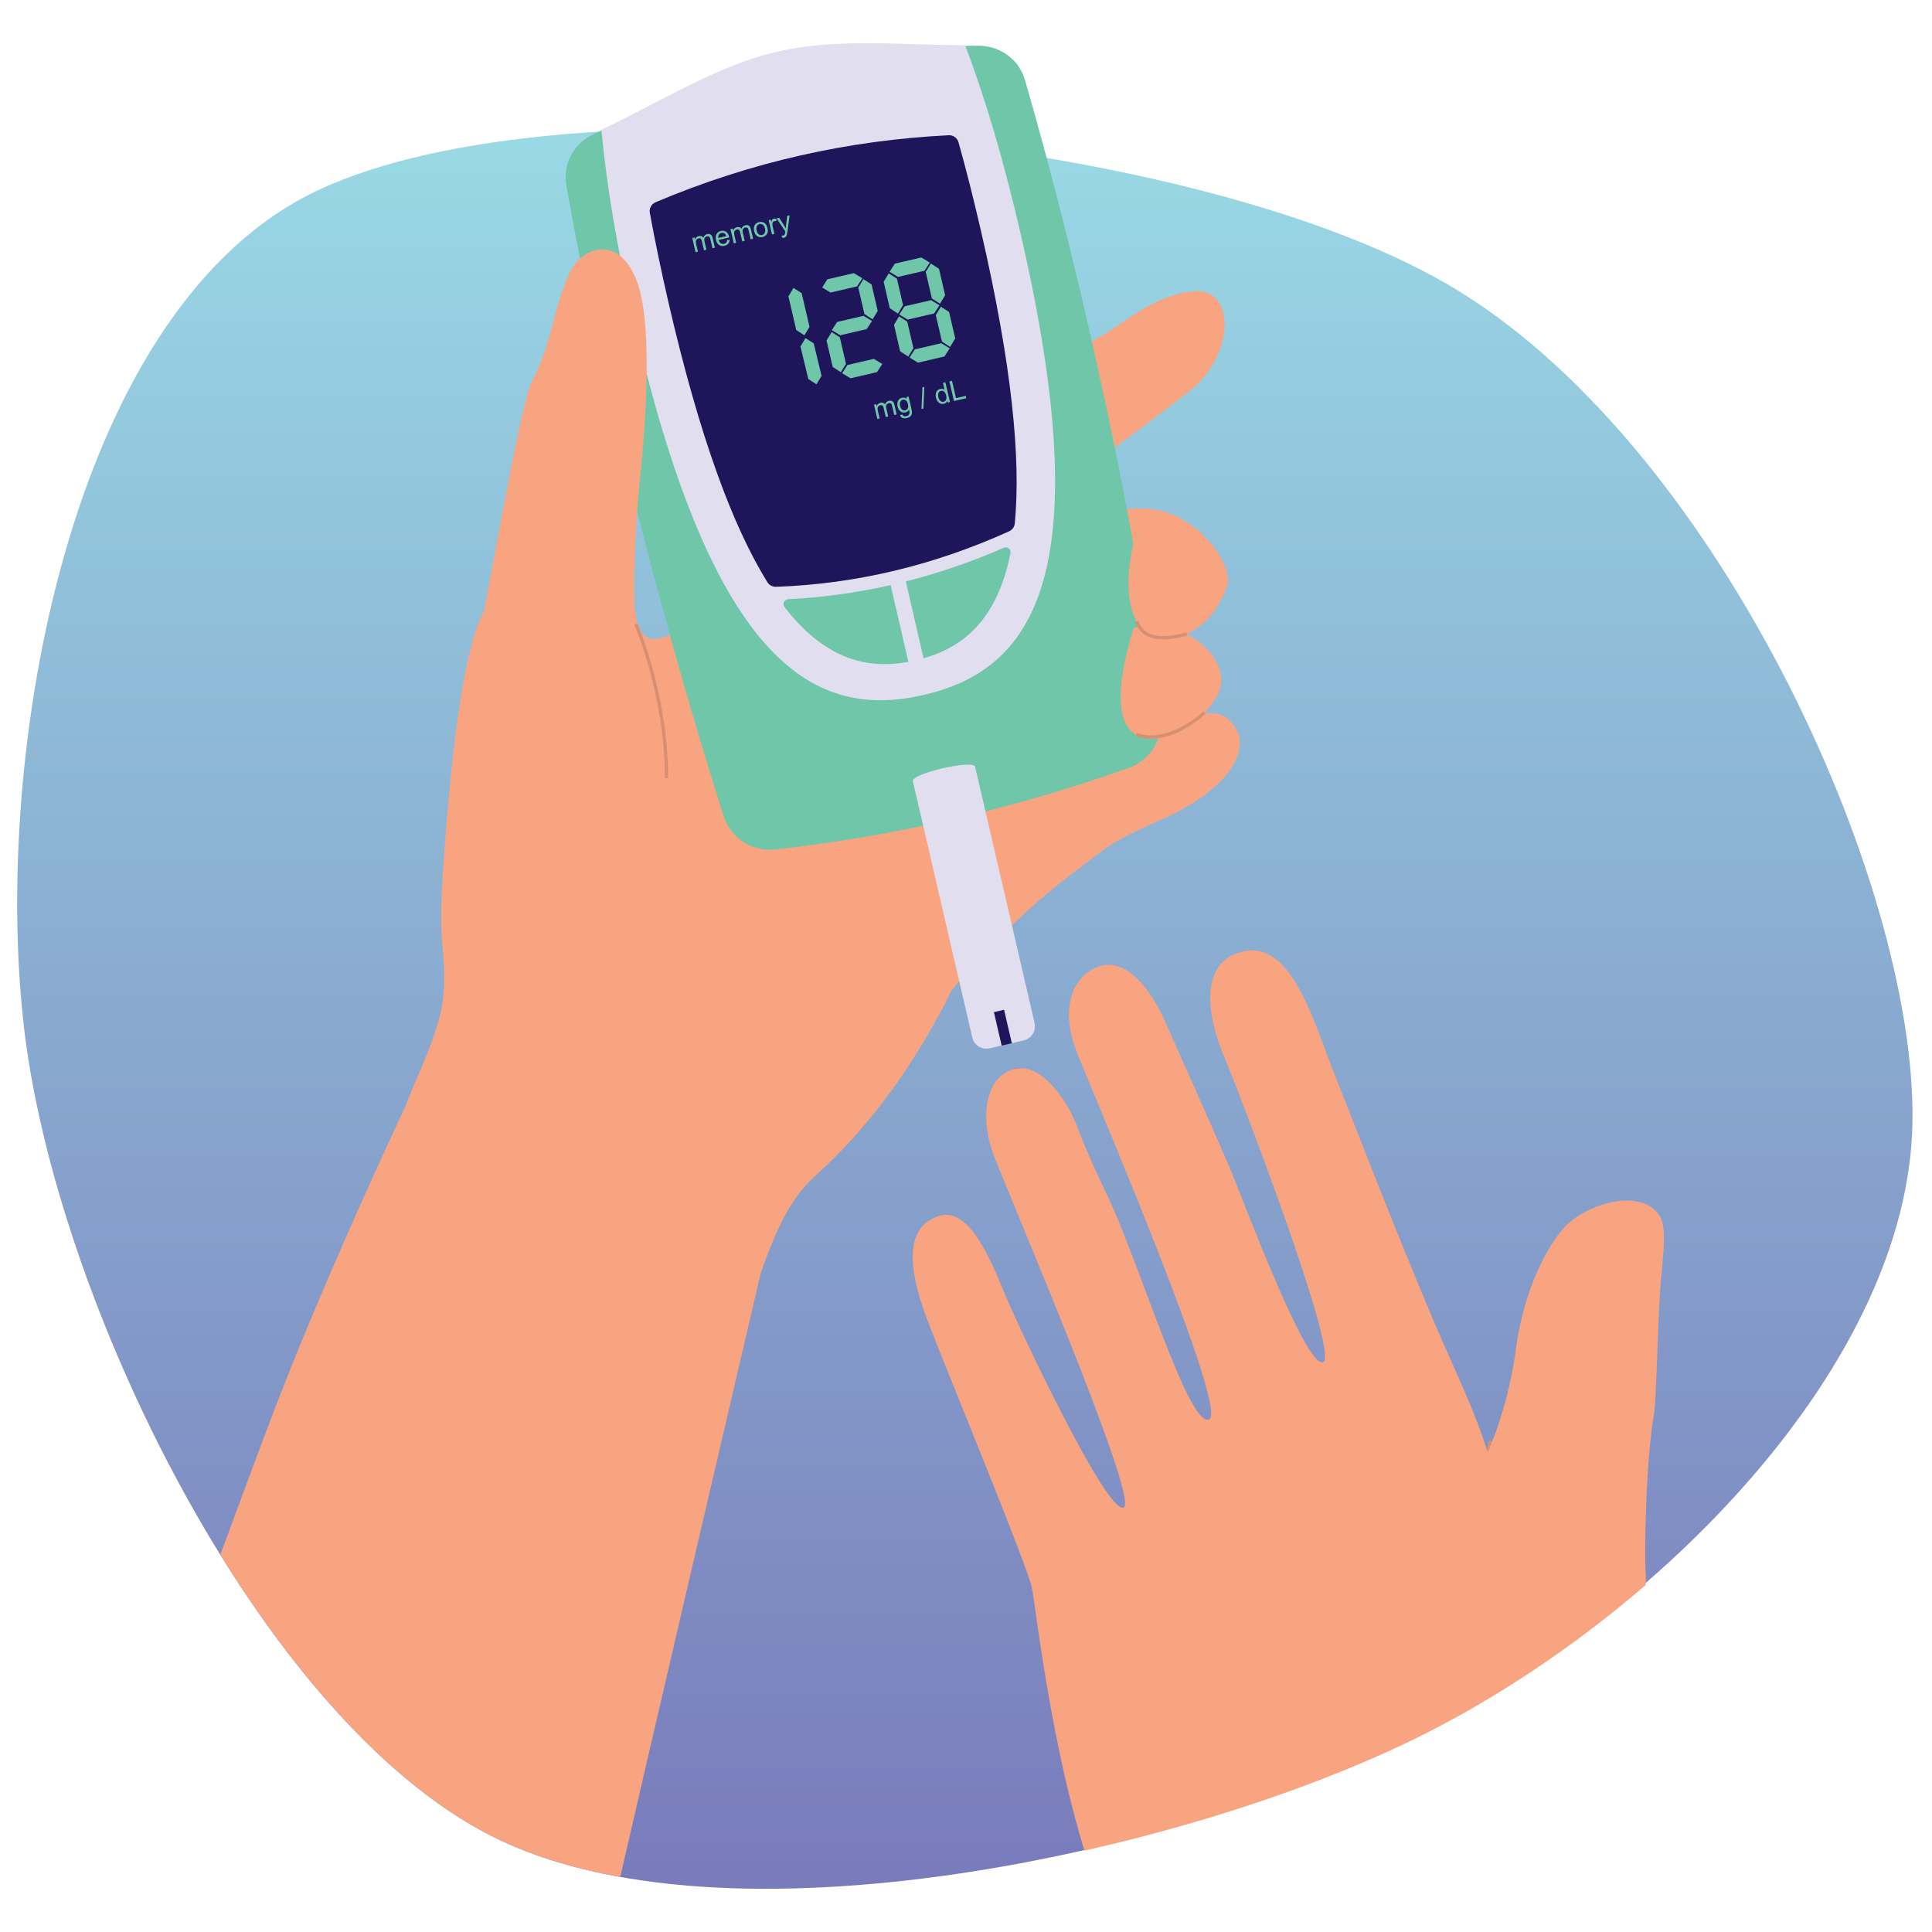
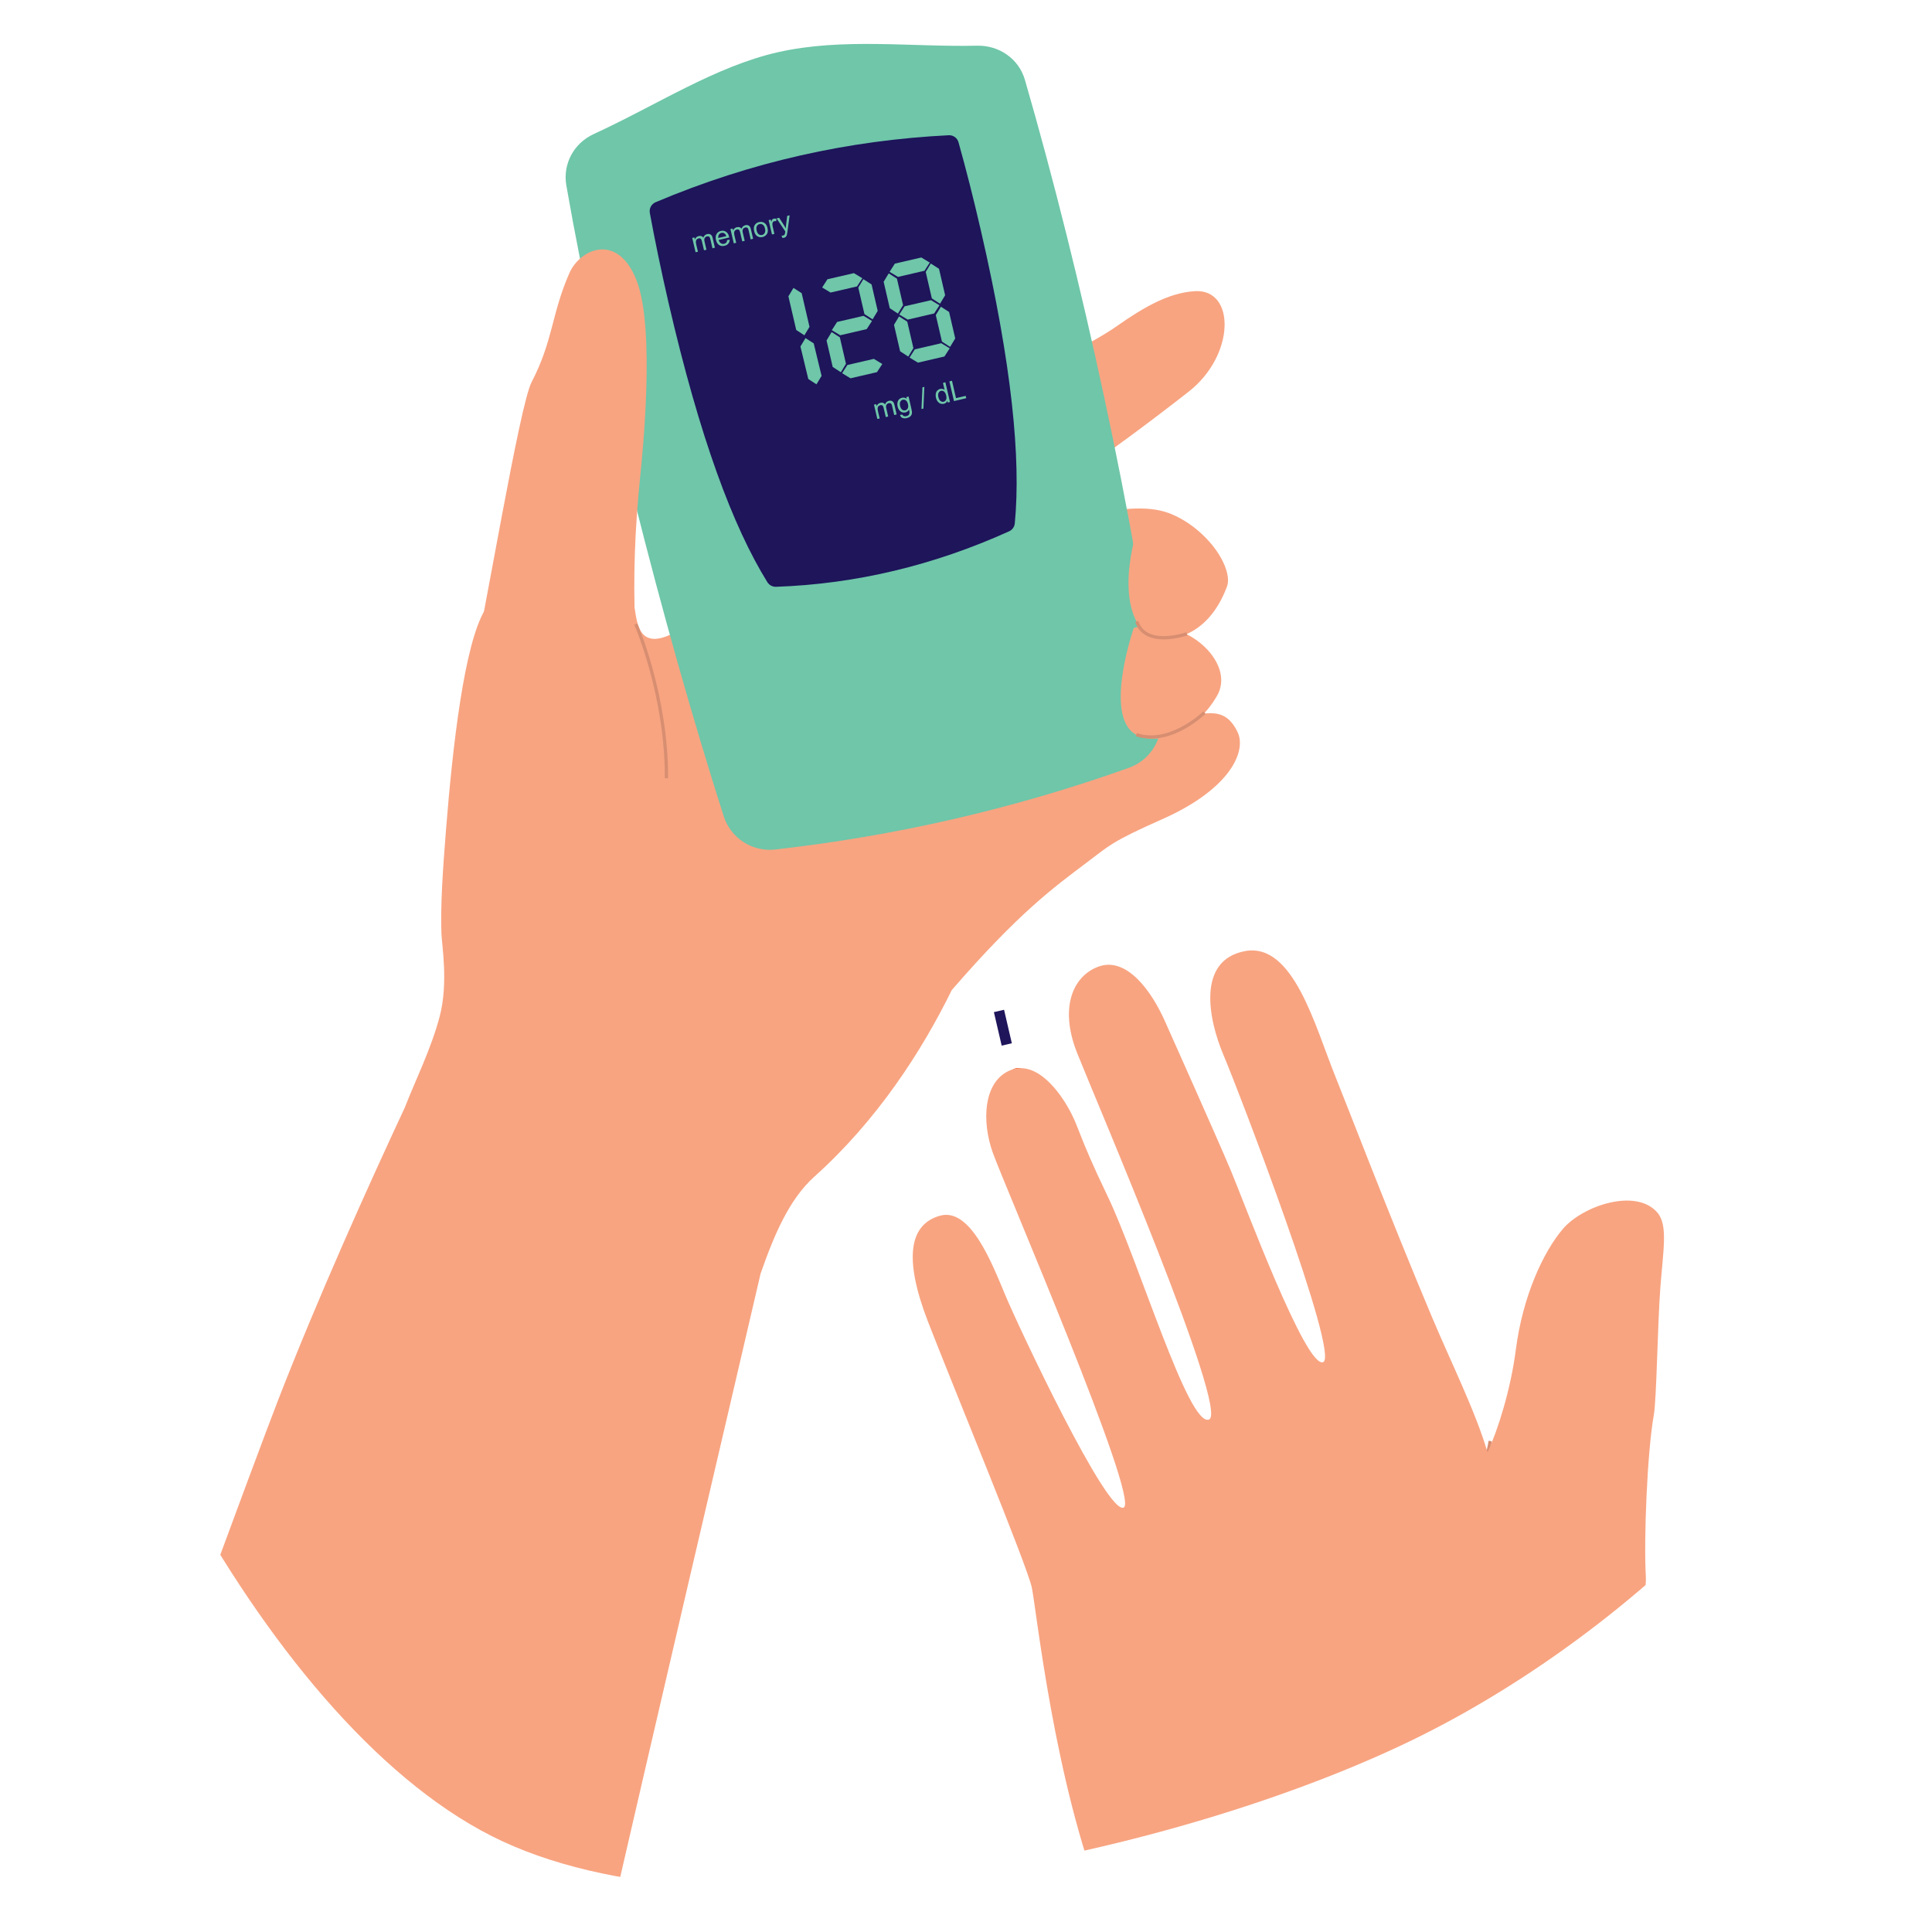
<svg xmlns="http://www.w3.org/2000/svg" xmlns:xlink="http://www.w3.org/1999/xlink" version="1.1" id="Layer" x="0" y="0" viewBox="0 0 4000 4000" style="enable-background:new 0 0 4000 4000" xml:space="preserve">
  <style>.st2{fill:#6fc6a9}.st3{fill:#e0deef}.st4{fill:#1e155b}.st5{fill:#f8a481}.st6{fill:#d78e71}</style>
  <linearGradient id="SVGID_1_" gradientUnits="userSpaceOnUse" x1="1997.442" y1="3733.687" x2="1997.442" y2="89.511" gradientTransform="matrix(1 0 0 -1 .138 4000.055)">
    <stop offset="0" style="stop-color:#99d9e5" />
    <stop offset="1" style="stop-color:#797bbb" />
  </linearGradient>
-   <path d="M3959.5 2324.7c-8.8 500.8-528 1021.1-1018.4 1267.1-490.4 246-1442 454.1-1924.1 209.1-482-245.1-904.3-1113.6-968-1679.5-63.8-565.8 94.6-1459.8 585.4-1715.6 490.7-255.7 1805.2-138.8 2359.4 181s974.5 1237 965.7 1737.9c-8.8 500.8-528 1021.1-1018.4 1267.1l1018.4-1267.1z" style="fill:url(#SVGID_1_)" />
  <defs>
    <path id="SVGID_00000140713853426411273620000009071599484168430510_" d="M3959.5 2324.7c-8.8 500.8-528 1021.1-1018.4 1267.1-490.4 246-1442 454.1-1924.1 209.1-482-245.1-904.3-1113.6-968-1679.5-63.8-565.8 94.6-1459.8 585.4-1715.6 490.7-255.7 1805.2-138.8 2359.4 181s974.5 1237 965.7 1737.9c-8.8 500.8-528 1021.1-1018.4 1267.1l1018.4-1267.1z" />
  </defs>
  <clipPath id="SVGID_00000013166040909814838650000001100755635054855053_">
    <use xlink:href="#SVGID_00000140713853426411273620000009071599484168430510_" style="overflow:visible" />
  </clipPath>
  <path style="clip-path:url(#SVGID_00000013166040909814838650000001100755635054855053_);fill:#f8a481" d="M2562.2 1515.5c-33.3-68.8-87.4-28.6-184.7-12.8-73.8 12-180.4 69-272.8 123 .5-5.5.9-11 1.2-16.6 45.8-36.2 88.4-66.2 122.9-80.4 110.4-45.4 151.6-43.5 179.1-40.5 58.4 6.3 109-60.2 81.2-136.3-19-52.1-125.6-63.5-125.6-63.5-29.5-4.3-81.6 8.5-143 31.3 45.8-20 89.6-38.6 128.1-51.7 79.6 25.6 139-7.8 160.2-32.7 57.8-68.1-22.7-148.4-89.1-173.1-87.3-32.4-252.2 23.3-405.9 93.6 28.6-24.8 49.6-43 58.6-50.7 123.6-105.1 199.8-146.6 388.4-294 96.9-75.7 97.2-212.5 13.9-208.3-54.1 2.7-107.2 33.6-161.7 71.9-54.5 38.3-108.3 56-316.2 191.9-126.9 83-365 250.3-526.1 389.4-164.9 142.5-148.8 15.4-159.1-3.9-15.8 16.4-29.4 33.1-41 49.8-48.7-66.5-106.9-125.5-106.9-125.5l-159.6 86.1c-42.9 70.8-66.8 280.9-80.8 456.7-7 87.9-11.3 155.1-9.4 213.1.8 23.8 14.6 102.6-3.5 171.8-17.5 67.1-51.2 134.3-72.2 188.7-77.6 166.4-180.8 395.7-262.5 606.2-49.2 126.8-252.7 679.7-440 1190.3h1101.8c124.8-545.6 269.6-1160.8 337.2-1452.4 28.1-80.2 59-153.8 111.6-201 129.8-116.5 221.9-259.1 284.2-386 139.2-160.8 212.7-213.8 279.5-264.1 46.9-35.3 50.8-43 156-89.6 142.8-63.3 175-141.9 156.2-180.7z" />
-   <path class="st2" d="M2337.4 1589.6c-240.3 85.8-484.5 141.2-732.2 169.2-47.6 5.4-92.3-23.4-106.9-69-127.7-400-255.4-903.8-325.7-1305.5-7.9-44.8 15.4-87.8 56.7-106.8 130.1-59.7 251.4-140 381.4-169.4 134.4-30.4 277.2-10.4 412.3-13.5 45.5-1 86.3 27 99 70.8 117.8 406.6 227.3 911.4 281.1 1316.8 6.1 46.8-21.3 91.5-65.7 107.4z" />
-   <path class="st3" d="M2113.1 483.9C2077.6 330.1 2039 201 1998.2 93.5c-127.6.5-261.2-15.5-387.4 13.1-124.7 28.2-241.4 103.3-365.6 162.1 10.5 114.2 32.5 246.8 67.9 400 165.3 715.8 378.3 821.1 599.3 770.1 220.9-51.1 366.1-239.2 200.7-954.9z" />
+   <path class="st2" d="M2337.4 1589.6c-240.3 85.8-484.5 141.2-732.2 169.2-47.6 5.4-92.3-23.4-106.9-69-127.7-400-255.4-903.8-325.7-1305.5-7.9-44.8 15.4-87.8 56.7-106.8 130.1-59.7 251.4-140 381.4-169.4 134.4-30.4 277.2-10.4 412.3-13.5 45.5-1 86.3 27 99 70.8 117.8 406.6 227.3 911.4 281.1 1316.8 6.1 46.8-21.3 91.5-65.7 107.4" />
  <path class="st4" d="M1357.3 418.7c-8.6 3.7-13.6 12.8-11.9 22.1 10.6 57.7 23.4 119.3 38.5 185 65.2 282.3 134 465.3 204.9 579.6 3.8 6.1 10.6 9.7 17.8 9.5 166-5.8 326.9-44.5 482.7-114.9 6.6-3 11-9.2 11.7-16.4 12.9-133.8-5.8-327.4-70.4-607.2-15-65.2-30.4-125.7-46.1-181.8-2.5-9-11-15.1-20.3-14.6-206.1 10.3-408.6 54.7-606.9 138.7z" />
-   <path class="st2" d="M1844 1211.4c-69.8 15.8-140.6 25.6-212.3 29.2-8.1.4-12.4 9.7-7.4 16.2 83.5 107.8 169.7 129.4 256.4 113.5l-36.7-158.9zM2078.3 1134.1c-66.7 29.1-134.3 52.3-202.9 69.7l36.7 159.1c85-24.2 152.8-82.3 180-217.6 1.6-8-6.4-14.4-13.8-11.2z" />
  <path class="st5" d="M965.7 1450.4c40.7-188.6 109.7-610.8 135-659.5 44.7-85.9 40.8-140.4 78.1-225.4 22.1-50.4 100.3-85.3 139.4 15.7s11.7 362.3 6.7 411.4c-10.2 101.5-14.3 200.3-9.9 303.7 7.8 181.2 45.4 262.8 109.8 391 105.6 210.4 25.5 403.5-33.4 411.2-198.3 25.6-462.4-478.4-425.7-648.1zM2540.4 1214.2c16.9-45.3-71.8-171.3-177.3-143.8-.9.3-56.9 146.9-4 227.1-3.9.7-7.8 1.5-11.7 2.5 0 0-62.8 180.4 3 220.1 42.2 25.4 124.4-.8 169.6-80 25-43.8-8.6-99.4-63.4-127.2 31.2-13.6 63.1-43.1 83.8-98.7z" />
  <path class="st6" d="M1383.2 1611.3h-6.7c.5-171.3-62.5-316.4-63.2-317.8l6.2-2.7c.6 1.4 64.3 147.9 63.7 320.5zM2383 1529.3c-10.9 0-21.5-1.7-31.5-5l2.1-6.4c67.9 22.6 137-44.3 137.7-45l4.7 4.8c-.7.7-18.3 17.8-44.8 32.3-23.5 12.8-46.6 19.3-68.2 19.3zM2409.3 1323.8c-13.5 0-25-2.4-34.4-7.1-12-6-20.2-15.8-24.4-29.1l6.4-2c3.6 11.5 10.7 19.9 21 25.1 29.9 15 77.7-1.4 78.2-1.6l2.2 6.4c-.5.2-12.8 4.4-29.2 6.8-6.9 1-13.5 1.5-19.8 1.5z" />
-   <path class="st3" d="m2119.4 2154.1-70.3 16.3c-16.2 3.8-32.4-6.3-36.1-22.5l-123-530.4c-3.7-15.9 125.3-45.8 128.9-29.9L2142 2118c3.7 16.2-6.4 32.4-22.6 36.1z" />
  <path transform="rotate(-13.062 2076.108 2127.656)" class="st4" d="M2065.5 2092.2h21.6v71.2h-21.6z" />
  <path class="st2" d="m1440.1 522.2-6.9-29.6 4.5-1 1 4.1c.6-1.7 1.6-3.1 2.9-4.4 1.3-1.2 3-2.1 5-2.5 2.2-.5 4.1-.5 5.7.1 1.6.6 2.9 1.6 3.8 3.1 1.5-4 4.2-6.4 7.9-7.3 2.9-.7 5.4-.4 7.3.9 2 1.3 3.3 3.6 4.1 6.9l4.7 20.3-5 1.2-4.3-18.6c-.5-2-1-3.4-1.5-4.2-.5-.8-1.3-1.4-2.3-1.7-1-.3-2-.4-3.2-.1-2.1.5-3.6 1.6-4.7 3.3-1.1 1.7-1.2 4.1-.5 7.1l4 17.2-5 1.2-4.5-19.2c-.5-2.2-1.3-3.8-2.4-4.7-1.1-.9-2.5-1.2-4.4-.7-1.4.3-2.6 1-3.7 2-1 1-1.6 2.3-1.8 3.9-.2 1.6 0 3.7.6 6.4l3.6 15.3-4.9 1zM1505.5 496.9l5.3-.6c-.1 3.2-1.1 5.9-2.9 8.1-1.8 2.2-4.4 3.7-7.9 4.5-4.3 1-8.1.5-11.2-1.6-3.1-2.1-5.3-5.5-6.4-10.3-1.2-5-.8-9.1 1.2-12.5 1.9-3.3 4.9-5.5 9-6.4 4-.9 7.5-.3 10.6 1.8 3.1 2.1 5.3 5.6 6.4 10.5.1.3.2.7.3 1.3l-22 5.1c.9 3.2 2.4 5.5 4.5 6.8 2.1 1.3 4.3 1.7 6.8 1.2 1.8-.4 3.3-1.3 4.4-2.5s1.7-3.1 1.9-5.4zm-18.3-4.2 16.5-3.8c-.8-2.4-1.9-4.2-3.2-5.2-2-1.6-4.3-2-6.9-1.5-2.3.5-4.1 1.8-5.3 3.7-1.1 1.9-1.5 4.1-1.1 6.8zM1519.2 503.8l-6.9-29.6 4.5-1 1 4.1c.6-1.7 1.6-3.1 2.9-4.4 1.3-1.2 3-2.1 5-2.5 2.2-.5 4.1-.5 5.7.1 1.6.6 2.9 1.6 3.8 3.1 1.5-4 4.2-6.4 7.9-7.3 2.9-.7 5.4-.4 7.3.9 2 1.3 3.3 3.6 4.1 6.9l4.7 20.3-5 1.2-4.2-18.6c-.5-2-1-3.4-1.5-4.2-.5-.8-1.3-1.4-2.3-1.7-1-.3-2-.4-3.2-.1-2.1.5-3.6 1.6-4.7 3.3-1.1 1.7-1.2 4.1-.5 7.1l4 17.2-5 1.2-4.5-19.2c-.5-2.2-1.3-3.8-2.4-4.7-1.1-.9-2.5-1.2-4.4-.7-1.4.3-2.6 1-3.7 2-1 1-1.6 2.3-1.8 3.9-.2 1.6 0 3.7.6 6.4l3.6 15.3-5 1zM1561.4 478.4c-1.3-5.5-.7-9.9 1.7-13.2 2-2.8 4.9-4.6 8.5-5.4 4.1-.9 7.7-.4 10.9 1.7s5.3 5.4 6.4 10.1c.9 3.8 1 6.9.4 9.4-.6 2.4-1.9 4.5-3.8 6.2-1.9 1.7-4.1 2.9-6.7 3.5-4.1 1-7.8.4-11-1.7-3.1-2-5.3-5.6-6.4-10.6zm5.1-1.2c.9 3.8 2.4 6.4 4.4 7.9 2.1 1.5 4.4 2 6.9 1.4 2.5-.6 4.3-2 5.5-4.3 1.2-2.3 1.4-5.4.5-9.2-.8-3.7-2.3-6.2-4.4-7.7-2.1-1.5-4.4-2-6.8-1.4-2.5.6-4.4 2-5.6 4.3-1.2 2.2-1.3 5.3-.5 9zM1598.3 485.4l-6.9-29.6 4.5-1 1 4.5c.7-2.4 1.4-4 2.2-4.9.8-.9 1.8-1.5 3-1.7 1.7-.4 3.5-.3 5.5.4l-.6 5c-1.4-.4-2.7-.5-3.9-.2-1.1.3-2 .8-2.7 1.7-.7.9-1.1 1.9-1.2 3.2-.1 1.9 0 3.9.5 6l3.6 15.5-5 1.1zM1619.8 492.5l-1.6-4.6c1.2 0 2.2 0 3-.2 1.1-.3 2-.7 2.5-1.2.6-.5 1-1.2 1.3-1.9.2-.6.4-1.9.7-4.1 0-.3.1-.7.2-1.3l-18.1-27 5.4-1.3 10.1 15.7c1.3 2 2.5 4.1 3.7 6.3 0-2.4.2-4.8.5-7.2l2.3-18.7 5-1.2-4.3 32.7c-.5 3.5-.9 6-1.3 7.4-.5 1.9-1.2 3.3-2.2 4.3-1 1-2.3 1.7-3.9 2.1-.9.2-2 .3-3.3.2zM1816.4 867.3l-6.9-29.5 4.5-1 1 4.1c.6-1.7 1.6-3.1 2.9-4.4 1.3-1.2 3-2.1 5-2.5 2.2-.5 4.1-.5 5.7.1 1.6.6 2.9 1.6 3.8 3.1 1.5-4 4.2-6.4 7.9-7.3 2.9-.7 5.4-.4 7.3.9 2 1.3 3.3 3.6 4.1 7l4.7 20.3-5 1.2-4.3-18.6c-.5-2-1-3.4-1.5-4.2-.5-.8-1.3-1.4-2.3-1.7-1-.3-2-.4-3.2-.1-2.1.5-3.6 1.6-4.7 3.3-1.1 1.7-1.2 4.1-.5 7.1l4 17.2-5 1.2-4.5-19.2c-.5-2.2-1.3-3.8-2.4-4.7-1.1-.9-2.5-1.2-4.4-.7-1.4.3-2.6 1-3.7 2-1 1-1.6 2.3-1.8 3.9-.2 1.6 0 3.7.6 6.4l3.6 15.3-4.9.8zM1863.5 858.9l5-.4c.6 1.5 1.4 2.4 2.5 2.9 1.5.6 3.3.7 5.4.2 2.3-.5 4-1.4 5-2.6 1-1.2 1.6-2.7 1.7-4.5 0-1.1-.4-3.3-1.1-6.5-1.6 3.1-4 5-7.3 5.8-4.1.9-7.5.2-10.5-2.2-2.9-2.4-4.8-5.7-5.8-9.8-.7-2.8-.7-5.5-.3-8.2.5-2.6 1.5-4.8 3.2-6.6 1.6-1.7 3.8-2.9 6.4-3.5 3.5-.8 6.7-.1 9.6 2.2l-.8-3.6 4.6-1.1 5.9 25.5c1.1 4.6 1.4 8 .9 10.1-.5 2.1-1.6 4-3.4 5.6-1.8 1.6-4.1 2.7-7.1 3.4-3.5.8-6.6.7-9.1-.4-2.5-.9-4.1-3.1-4.8-6.3zm0-18.7c.9 3.9 2.3 6.5 4.3 8 2 1.4 4.1 1.9 6.4 1.3 2.3-.5 4-1.9 5.2-4 1.1-2.1 1.3-5.1.4-8.9-.8-3.6-2.3-6.2-4.3-7.6-2-1.5-4.2-1.9-6.4-1.4s-3.9 1.9-5 4c-1.3 2.2-1.4 5-.6 8.6zM1907.8 846.8l2-44.9 4-.9-2 44.9-4 .9zM1962.2 833.4l-.9-3.7c-1.2 3.4-3.6 5.5-7.2 6.3-2.4.5-4.7.4-6.9-.4-2.3-.8-4.2-2.3-5.9-4.4-1.6-2.1-2.8-4.6-3.5-7.6-.7-2.9-.8-5.7-.4-8.4.4-2.6 1.5-4.8 3.1-6.5 1.7-1.7 3.7-2.9 6.1-3.5 1.8-.4 3.5-.4 5 0 1.6.4 2.9 1.1 4.1 2.1l-3.4-14.6 5-1.2 9.5 40.8-4.6 1.1zm-19.3-11c.9 3.8 2.3 6.4 4.4 7.9 2 1.5 4.1 2 6.3 1.5s3.8-1.8 5-4c1.1-2.1 1.2-5.1.4-8.7-.9-4-2.4-6.8-4.4-8.4-2-1.5-4.1-2-6.4-1.5-2.2.5-3.9 1.9-4.9 4-1.2 2.2-1.3 5.3-.4 9.2zM1975.1 830.4l-9.5-40.8 5.4-1.3 8.3 36 20.1-4.7 1.1 4.8-25.4 6zM1659.8 607l16.2 69.7-10.6 17.5-16.9-11-16.2-69.7 10.5-17.4 17 10.9zm24.9 103.9 16.3 67.3-10.6 17.5-16.9-11-16.3-67.3 10.5-17.4 17 10.9zM1713.1 578.2l54.8-12.7 17.5 10.6-11 16.9-54.8 12.7-17.4-10.5 10.9-17zm25.7 120.2 12.7 54.8-10.6 17.5-16.9-11-12.7-54.8 10.5-17.4 17 10.9zm-5.7-31.8 54.8-12.7 17.5 10.6-11 16.9-54.8 12.7-17.4-10.5 10.9-17zm21.3 89.1 54.8-12.7 17.5 10.6-11 16.9-54.8 12.7-17.4-10.5 10.9-17zm50.1-166.8 12.7 54.8-10.6 17.5-16.9-11-12.7-54.8 10.5-17.4 17 10.9zM1857 576.9l12.7 54.8-10.6 17.5-16.9-11-12.7-54.8L1840 566l17 10.9zm-4.3-31.1 54.8-12.7 17.5 10.6-11 16.9-54.8 12.7-17.4-10.5 10.9-17zm25.7 120.2 12.7 54.8-10.6 17.5-16.9-11-12.7-54.8 10.5-17.4 17 10.9zm-5.6-31.8 54.8-12.7 17.5 10.6-11 16.9-54.8 12.7-17.4-10.5 10.9-17zm21.2 89.1 54.8-12.7 17.5 10.6-11 16.9-54.8 12.7-17.4-10.5 10.9-17zm50.1-166.8 12.7 54.8-10.6 17.5-16.9-11-12.7-54.8 10.5-17.4 17 10.9zm20.9 89.4 12.7 54.8-10.6 17.5-16.9-11-12.7-54.8L1948 635l17 10.9z" />
  <circle transform="rotate(-24.779 2107.86 2231.465)" cx="2107.6" cy="2231.3" style="fill:#f04923" r="20.2" />
  <path class="st6" d="M2808.4 3562.2c-3.9-98.5 80.5-211.3 142.1-293.7 17.7-23.6 32.9-44 43.2-60.4 45.9-72.8 83.2-187.1 88.2-225.1l6.7.9c-5.1 38.5-42.8 154.3-89.2 227.8-10.4 16.6-25.8 37.1-43.5 60.8-29.5 39.4-66.2 88.5-94.4 139-32.8 58.8-48 108-46.3 150.4l-6.8.3z" />
  <defs>
    <path id="SVGID_00000007410047725277245270000013380699172939642519_" d="M3964.3 2324.7c-8.8 500.8-528 1021.1-1018.4 1267.1-490.4 246-1442 454.1-1924.1 209.1-482-245.1-904.3-1113.6-968.1-1679.4C-10 1555.6 148.4 661.6 639.2 405.8 1130 150.1 2444.5 267 2998.7 586.8s974.4 1237 965.6 1737.9c-8.8 500.8-528 1021.1-1018.4 1267.1l1018.4-1267.1z" />
  </defs>
  <clipPath id="SVGID_00000116957968882158682540000002888984856612162207_">
    <use xlink:href="#SVGID_00000007410047725277245270000013380699172939642519_" style="overflow:visible" />
  </clipPath>
  <path style="clip-path:url(#SVGID_00000116957968882158682540000002888984856612162207_);fill:#f8a481" d="M2136.3 3287.1c9.5 45.9 46.5 402.1 147.7 656 21 52.8 44.9 105.8 69.8 157.6h911.6c-.3-.9-.5-1.7-.8-2.5 8.3-84.3 147.4-759.9 143-833-4.6-76 2.7-258.8 16.4-335.4 5.9-33 7.7-186.3 13.6-264.2 5.9-77.8 16.1-129.3-6.2-155.1-44.6-51.7-154.8-13.9-195.5 33.7-40.7 47.7-83.2 139.2-97.5 249.9-10.7 83.3-37.8 168.6-58.6 212.7-25.4-85.8-76.2-187.4-115.8-281.7-88.6-210.6-176.3-439.9-199.3-496.5-42.1-104-87-278.2-187.2-259.4-100.2 18.8-75.6 141.6-44.5 214.9 31.1 73.3 242 623.1 206.3 636.1-35.8 13-162.8-329.3-190.6-395.8-27.8-66.5-127.8-289.6-135.4-306.9-30.4-69.8-81.5-134.6-136.1-117.2-52.4 16.8-86.3 81.1-47.1 179.9 39.2 98.8 315.6 742.5 273 758.8-42.6 16.3-146-329.6-210-462.7-64.1-133.1-57.8-142.1-82.6-184.8-24.8-42.7-71.6-98.6-122.8-73.9s-55.4 103.2-32.6 167.9c22.7 64.7 305.5 719.3 271.4 735.7-34.1 16.4-217.2-373-245-439.4-27.8-66.5-72.5-182.5-135.4-164.8-62.9 17.7-75.8 86.9-25.3 218.1 50.7 131.2 206 506.1 215.5 552z" />
</svg>